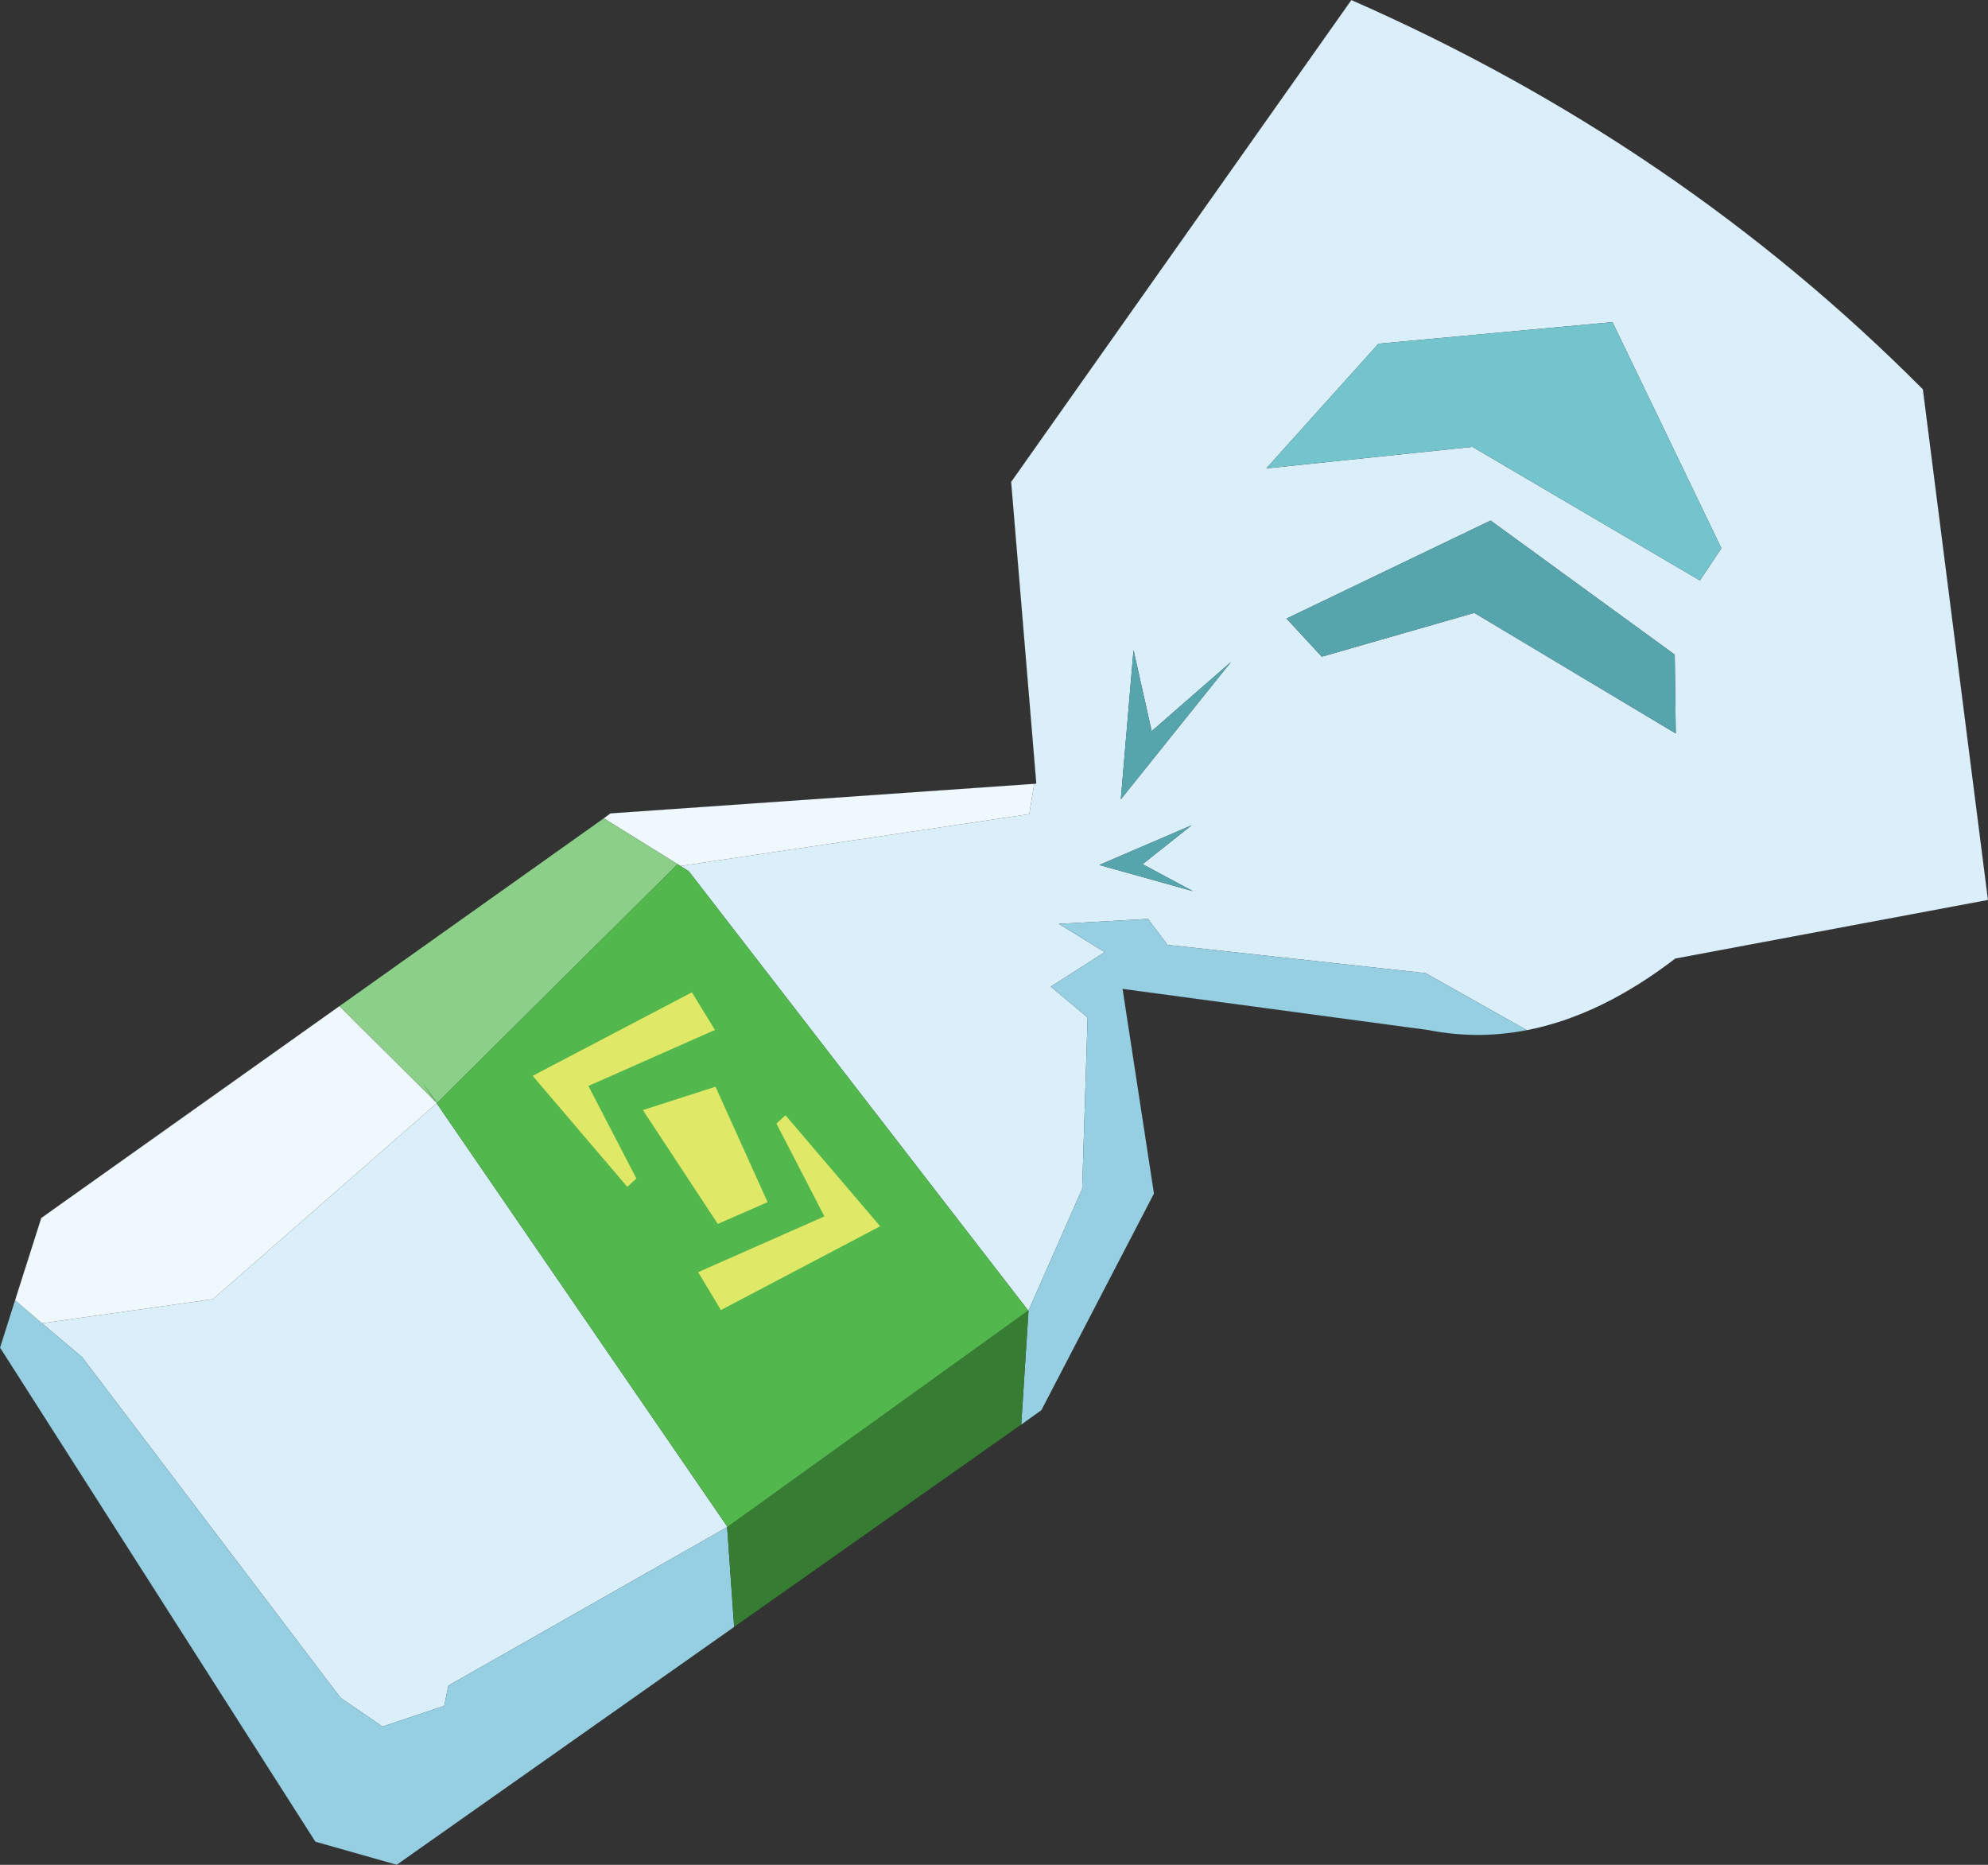
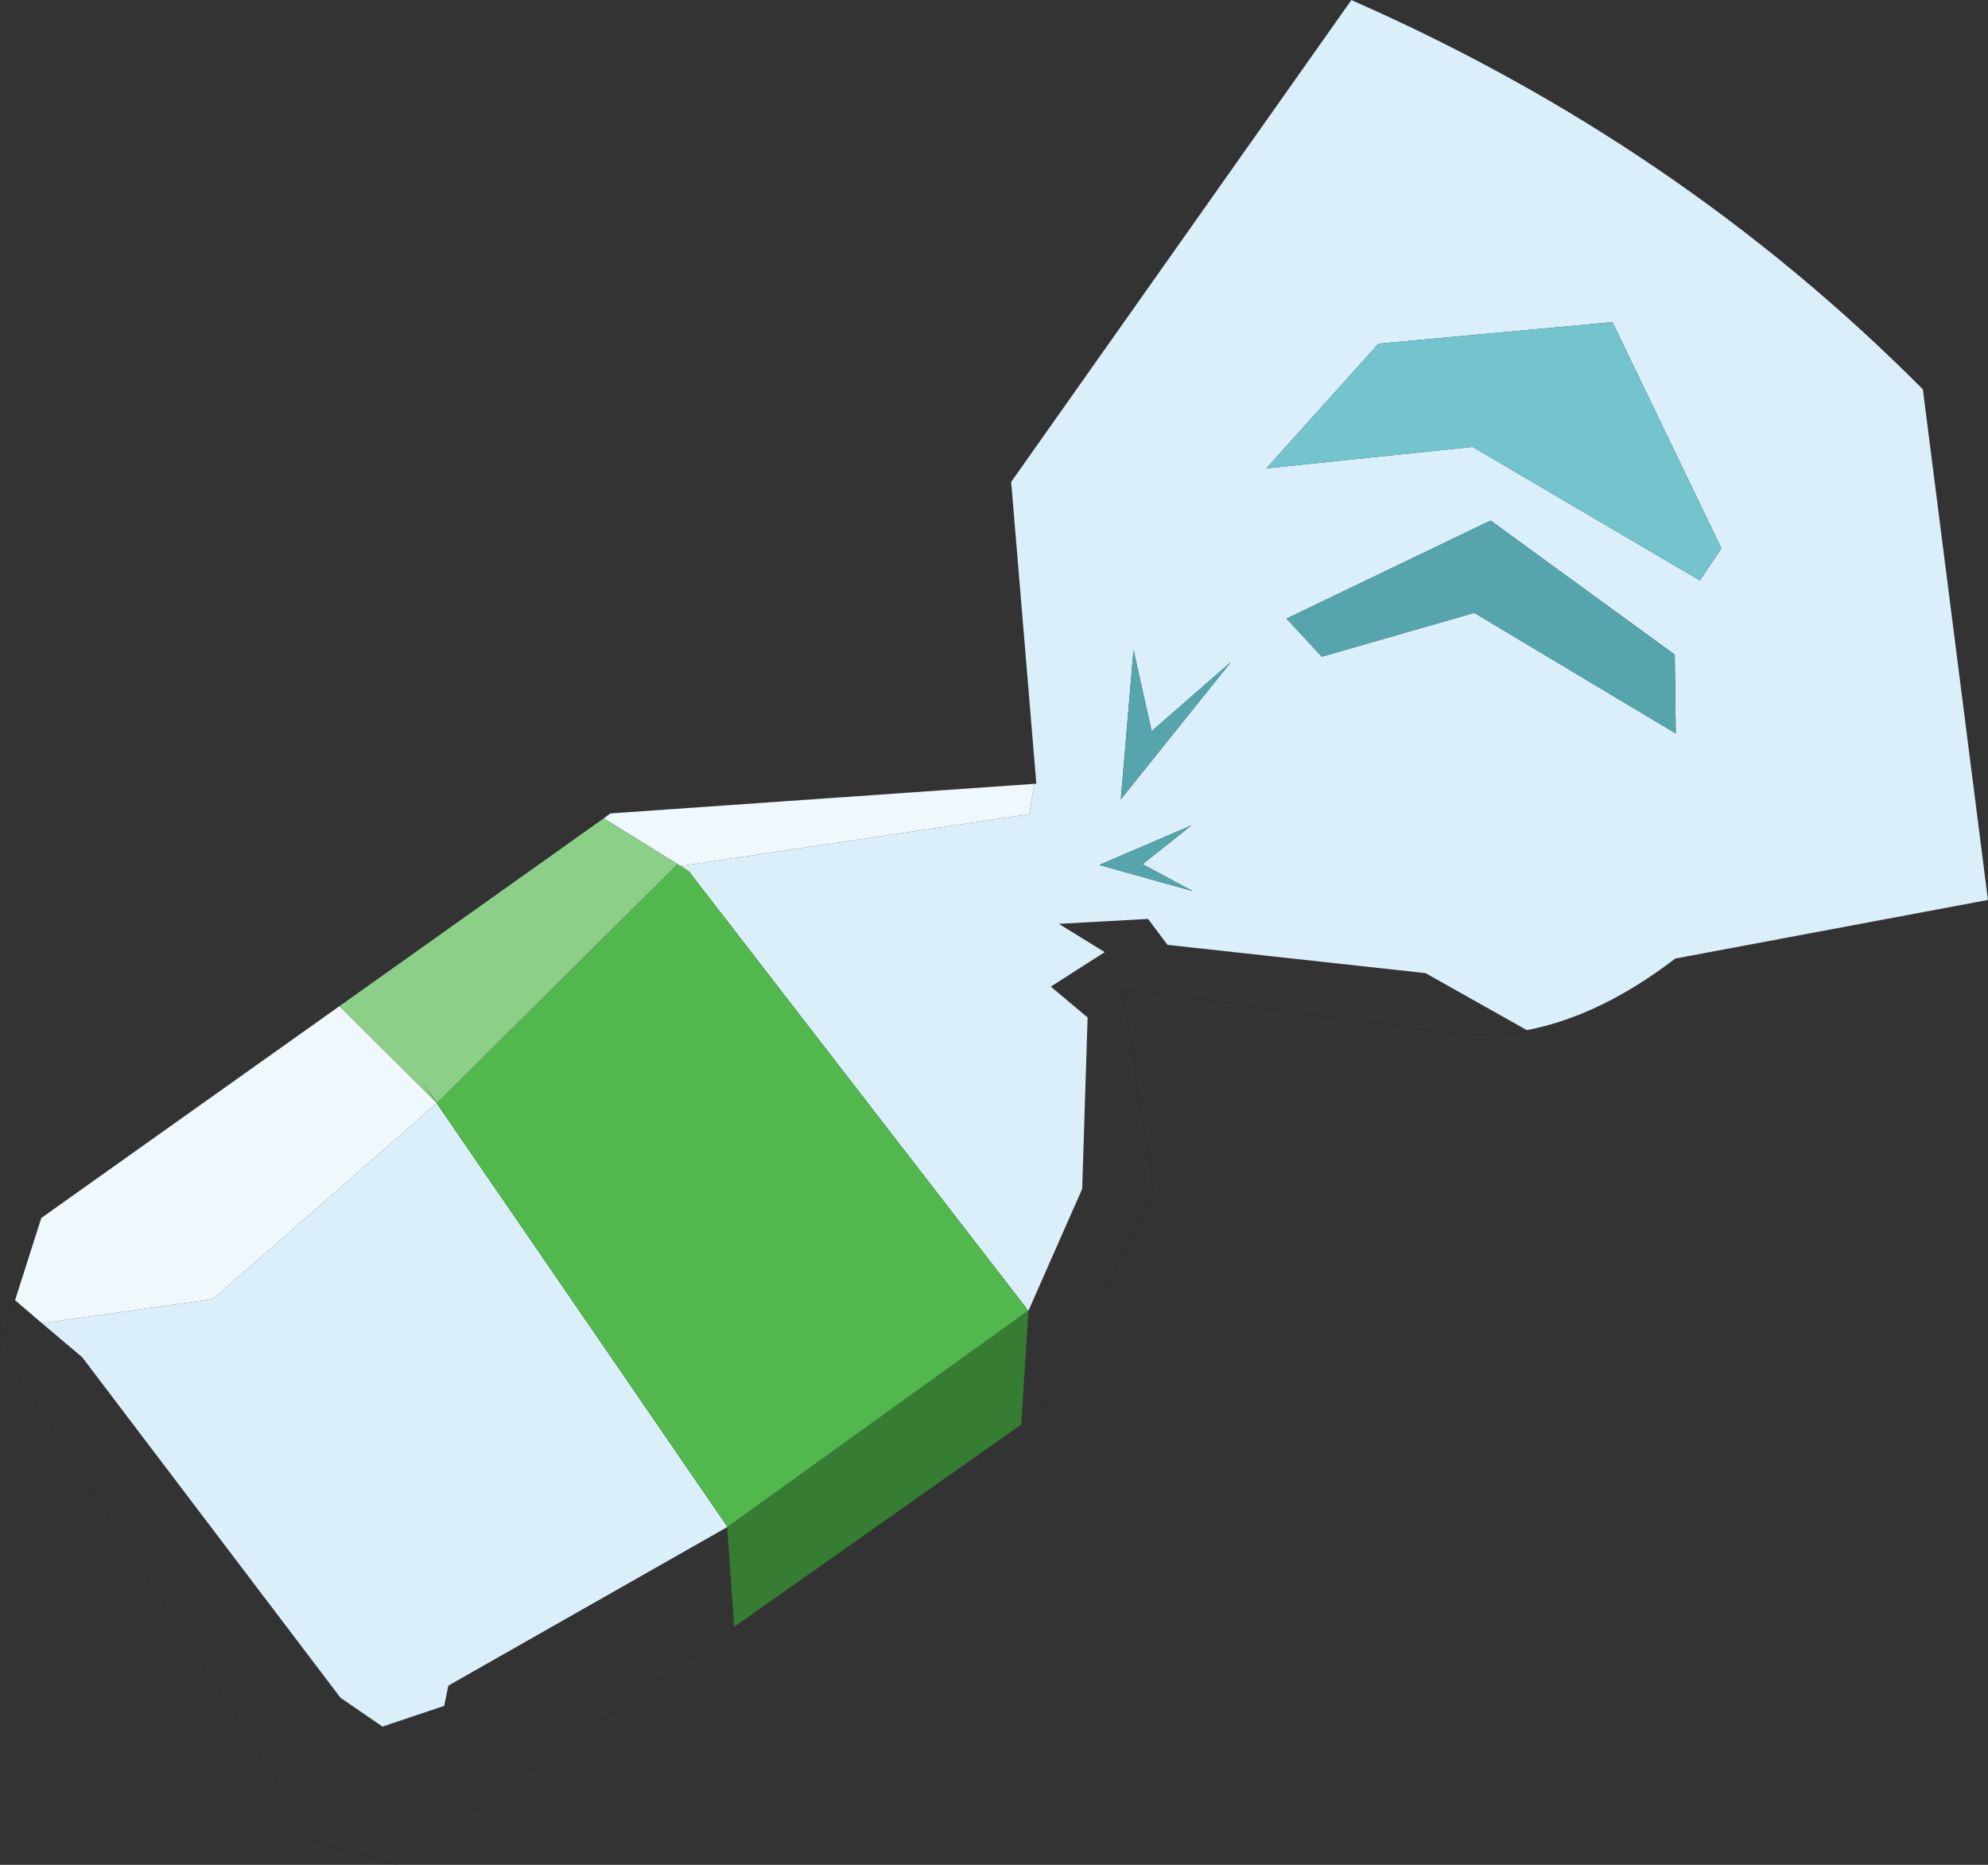
<svg xmlns="http://www.w3.org/2000/svg" xmlns:xlink="http://www.w3.org/1999/xlink" width="383.3px" height="359.5px">
  <rect width="100%" height="100%" fill="#333333" stroke="none" />
  <g transform="matrix(1, 0, 0, 1, -104.95, -44.95)">
    <use xlink:href="#object-0" width="383.3" height="359.5" transform="matrix(1, 0, 0, 1, 104.95, 44.95)" />
  </g>
  <defs>
    <g transform="matrix(1, 0, 0, 1, -104.95, -44.95)" id="object-0">
      <path fill-rule="evenodd" fill="#dbeffa" stroke="none" d="M370.8 111.2L370.55 111.4L349.1 135.25L388.85 131.1L432.7 156.85L436.85 150.65L415.85 107.05L370.8 111.2M353 164.2L359.8 171.55L389.2 163.1L428.05 186.35L427.85 171.15L392.35 145.3L353 164.2M327 185.9L323.5 170.25L321.05 199.05L342.3 172.55L327 185.9M304.35 196.05L304.75 196L299.9 137.85L365.5 44.95Q428.6 72.65 475.7 120L488.25 218.45L427.95 229.75Q413.55 240.8 399.35 243.55L379.8 232.55L330.05 227.1L326.3 222.1L309.1 223.05L317.95 228.5L307.55 235.15L314.65 241.1L313.6 274.15L303.3 297.5L303.3 297.6L303.2 297.6L237.75 212.9L236.15 211.9L303.4 201.9L304.35 196.05M334.95 216.75L325.25 211.55L334.7 204.05L316.9 211.7L334.95 216.75M245.15 339.35Q218.25 354.65 191.4 369.9L190.6 373.8L178.7 377.8L170.6 372.25L120.8 306.6L113.05 300.05L146 295.4L189.15 257.65L245 339L245.15 339.35" />
      <path fill-rule="evenodd" fill="#73c4cc" stroke="none" d="M370.8 111.2L415.85 107.05L436.85 150.65L432.7 156.85L388.85 131.1L349.1 135.25L370.55 111.4L370.8 111.2" />
-       <path fill-rule="evenodd" fill="#56a5ad" stroke="none" d="M353 164.2L392.35 145.3L427.85 171.15L428.05 186.35L389.2 163.1L359.8 171.55L353 164.2M327 185.9L342.3 172.55L321.05 199.05L323.5 170.25L327 185.9M334.95 216.75L316.9 211.7L334.7 204.05L325.25 211.55L334.95 216.75" />
-       <path fill-rule="evenodd" fill="#96cfe2" stroke="none" d="M399.35 243.55Q389.85 245.4 380.45 243.55L321.4 235.6L327.45 275.05L305.75 316.8L301.85 319.6L303.25 297.7L303.3 297.6L303.3 297.5L313.6 274.15L314.65 241.1L307.55 235.15L317.95 228.5L309.1 223.05L326.3 222.1L330.05 227.1L379.8 232.55L399.35 243.55M246.5 358.6L181.45 404.45L165.75 400L104.95 304.75L107.85 295.6L113.05 300.05L120.8 306.6L170.6 372.25L178.7 377.8L190.6 373.8L191.4 369.9Q218.25 354.65 245.15 339.35L246.5 358.6" />
+       <path fill-rule="evenodd" fill="#56a5ad" stroke="none" d="M353 164.2L392.35 145.3L427.85 171.15L428.05 186.35L389.2 163.1L359.8 171.55M327 185.9L342.3 172.55L321.05 199.05L323.5 170.25L327 185.9M334.95 216.75L316.9 211.7L334.7 204.05L325.25 211.55L334.95 216.75" />
      <path fill-rule="evenodd" fill="#367c32" stroke="none" d="M301.85 319.6L246.5 358.6L245.15 339.35L303.2 297.6L303.25 297.7L301.85 319.6" />
      <path fill-rule="evenodd" fill="#eef8fd" stroke="none" d="M107.85 295.6L112.9 279.75L170.4 238.9L188.85 257.25L189.2 257.6L189.15 257.65L146 295.4L113.05 300.05L107.85 295.6M221.35 202.7L222.65 201.75L304.35 196.05L303.4 201.9L236.15 211.9L235.6 211.55L221.35 202.7" />
      <path fill-rule="evenodd" fill="#8ccf89" stroke="none" d="M170.4 238.9L221.35 202.7L235.6 211.55L189.2 257.6L186.25 253.45L188.85 257.25L170.4 238.9" />
      <path fill-rule="evenodd" fill="#52b74d" stroke="none" d="M236.15 211.9L237.75 212.9L303.2 297.6L245.15 339.35L245 339L189.15 257.65L189.2 257.6L235.6 211.55L236.15 211.9M188.85 257.25L186.25 253.45L189.2 257.6L188.85 257.25" />
      <path fill="none" stroke="#000000" stroke-opacity="0.251" stroke-width="0.05" stroke-linecap="round" stroke-linejoin="round" d="M304.35 196.05L304.75 196L299.9 137.85L365.5 44.95Q428.6 72.65 475.7 120L488.25 218.45L427.95 229.75Q413.55 240.8 399.35 243.55Q389.85 245.4 380.45 243.55L321.4 235.6L327.45 275.05L305.75 316.8L301.85 319.6L246.5 358.6L181.45 404.45L165.75 400L104.95 304.75L107.85 295.6L112.9 279.75L170.4 238.9L221.35 202.7L222.65 201.75L304.35 196.05" />
-       <path fill-rule="evenodd" fill="#dfe967" stroke="none" d="M254.65 261.55L256.4 259.95L274.65 281.35L243.95 297.5L239.55 290.2L263.9 279.45L254.65 261.55M243.35 280.9L228.9 258.95L242.9 254.45L252.95 276.7L243.35 280.9M227.65 272.15L225.9 273.75L207.65 252.35L238.35 236.25L242.8 243.5L218.4 254.3L227.65 272.15" />
    </g>
  </defs>
</svg>